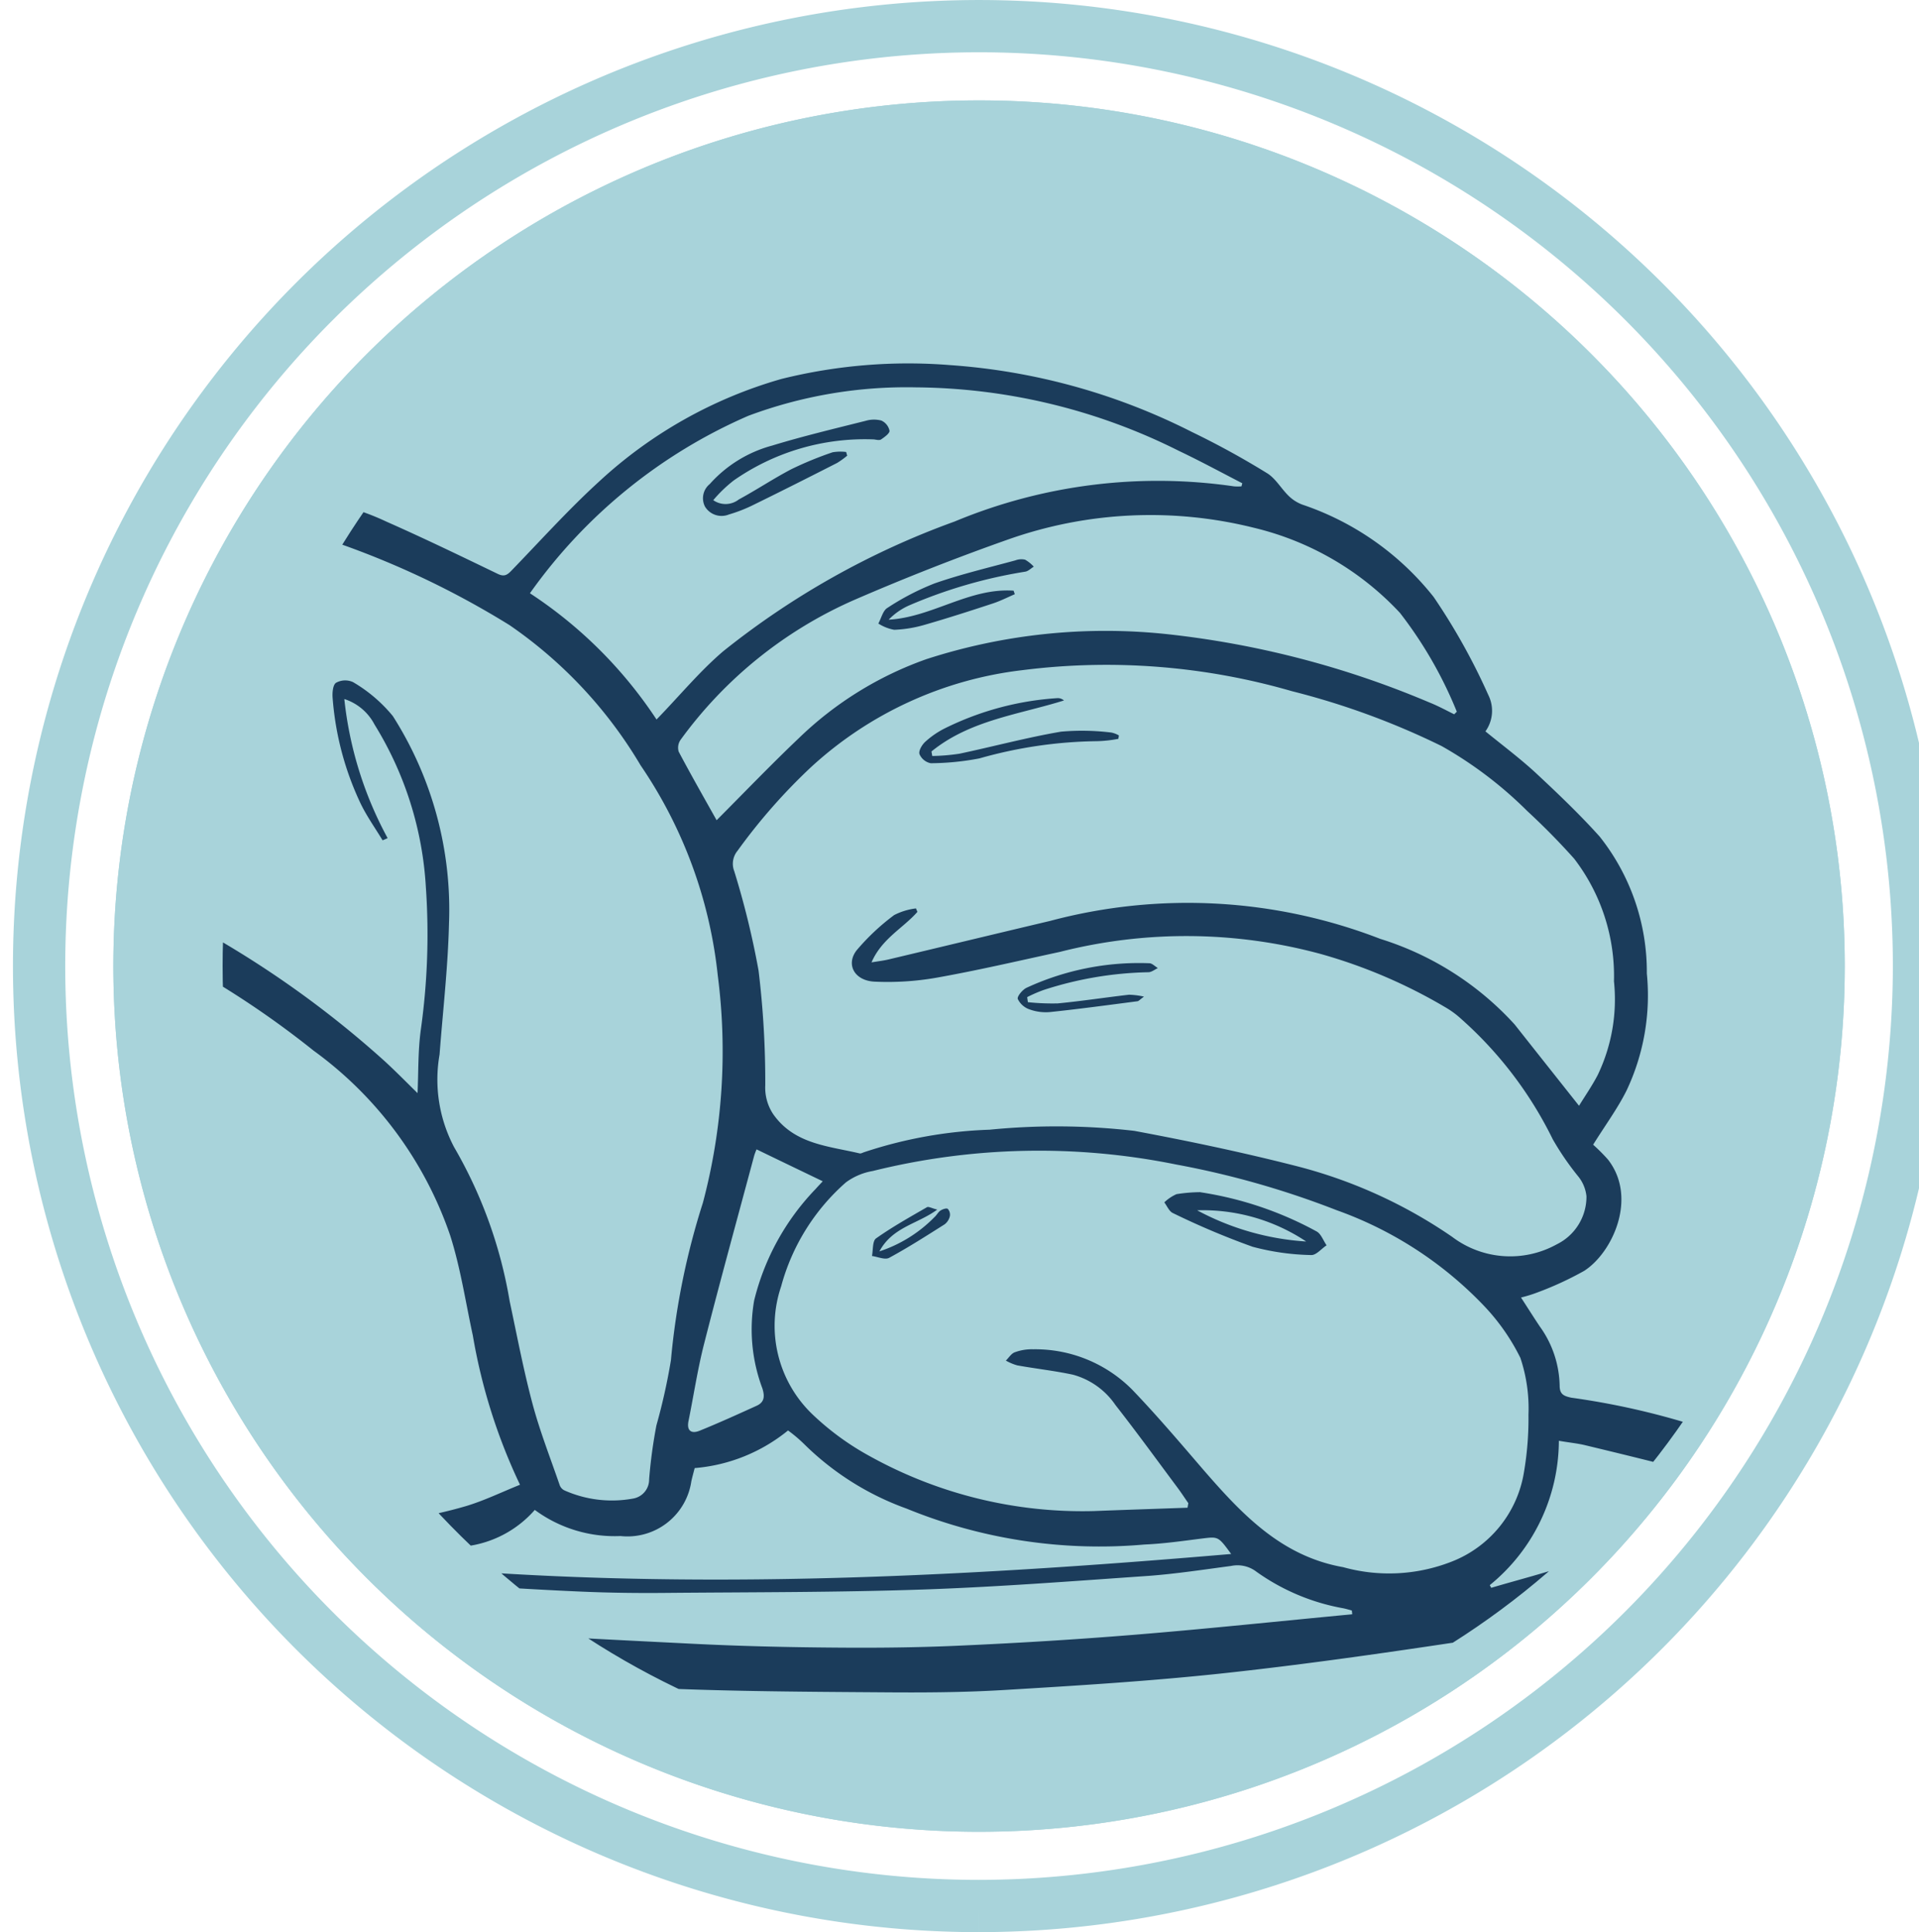
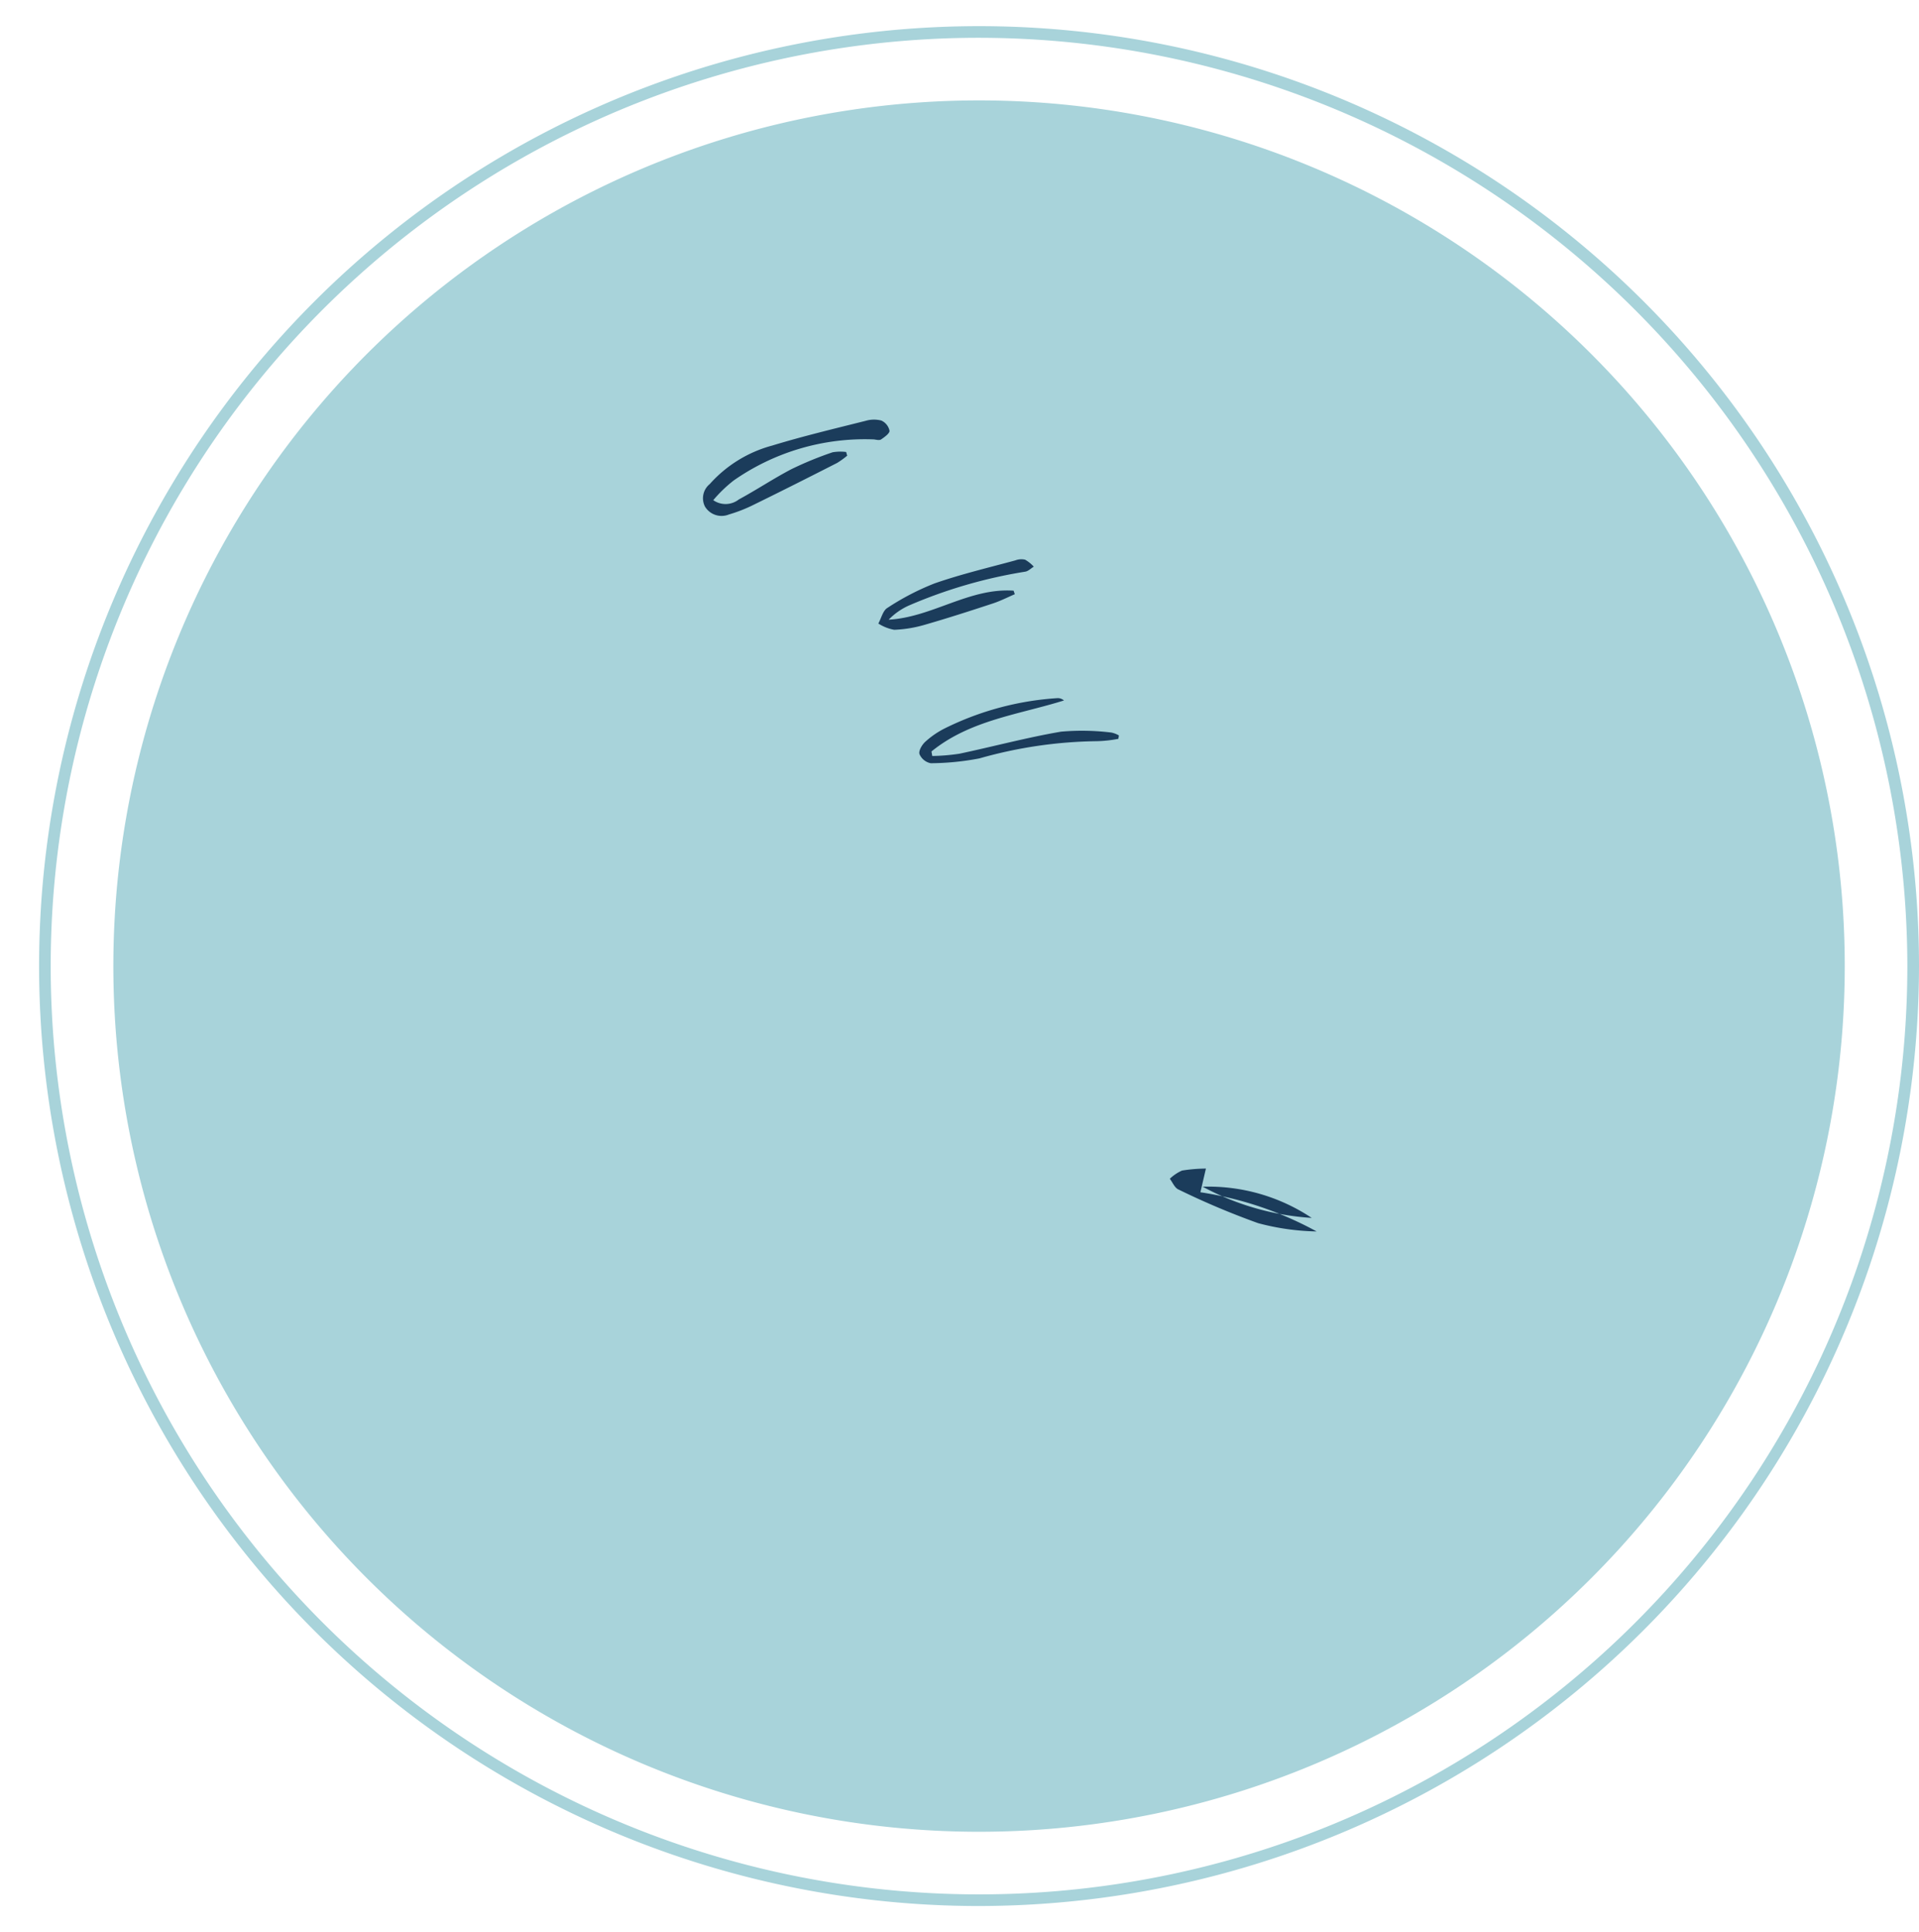
<svg xmlns="http://www.w3.org/2000/svg" width="73.428" height="73.933">
  <defs>
    <clipPath id="a">
      <path data-name="長方形 9610" transform="translate(49.463)" fill="none" d="M0 0h73.428v73.933H0z" />
    </clipPath>
    <clipPath id="b">
      <path data-name="パス 24417" d="M16.869 36.964A30.66 30.66 0 1 0 47.531 6.3a30.662 30.662 0 0 0-30.662 30.664" transform="translate(-16.869 -6.305)" fill="none" />
    </clipPath>
  </defs>
  <g data-name="グループ 30398">
    <g data-name="グループ 29794" transform="translate(-49.463)" clip-path="url(#a)">
      <path data-name="パス 24400" d="M86.925 1.446a35.521 35.521 0 1 0 35.52 35.521 35.56 35.56 0 0 0-35.52-35.521m0 71.487a35.966 35.966 0 1 1 35.966-35.966 36.008 36.008 0 0 1-35.966 35.966" fill="#a8d3da" />
-       <path data-name="パス 24401" d="M86.925 72.933a35.966 35.966 0 1 1 35.966-35.966 36.008 36.008 0 0 1-35.966 35.966" fill="none" stroke="#a8d3da" stroke-miterlimit="10" stroke-width="2" />
-       <path data-name="パス 24402" d="M120.05 36.967A33.125 33.125 0 1 1 86.925 3.842a33.125 33.125 0 0 1 33.125 33.125" fill="#a8d3da" />
      <path data-name="パス 24403" d="M120.05 36.967A33.125 33.125 0 1 1 86.925 3.842a33.125 33.125 0 0 1 33.125 33.125" fill="#a8d3da" />
    </g>
    <g data-name="グループ 29801" transform="translate(8.518 6.306)" clip-path="url(#b)" fill="#1b3c5b">
-       <path data-name="パス 24409" d="M52.441 37.495a6.953 6.953 0 0 1 .569.57c1.143 1.466.168 3.568-.912 4.258a12.642 12.642 0 0 1-1.8.83 5.249 5.249 0 0 1-.617.19c.26.4.485.758.719 1.108a3.99 3.99 0 0 1 .76 2.26c0 .333.15.4.444.465a28.907 28.907 0 0 1 5.65 1.37 2 2 0 0 1 1.354 1.676 2.055 2.055 0 0 1-1.025 2.137 2.237 2.237 0 0 0-.511.471 5.381 5.381 0 0 1-2.216 1.42 33.078 33.078 0 0 1-7.7 2.289c-2.98.447-5.967.872-8.962 1.193-2.765.295-5.543.465-8.318.631-1.547.093-3.1.1-4.646.087-2.817-.02-5.631-.034-8.445-.153-2.385-.1-4.767-.3-7.147-.529q-3-.282-5.975-.729c-1.561-.238-3.106-.575-4.647-.917-2.156-.479-4.313-.963-6.446-1.526a5.049 5.049 0 0 1-2.839-1.63 1.674 1.674 0 0 1 .257-2.511c.266-.224.547-.43.833-.629s.581-.378.914-.588c-.7-.454-1.409-.835-2.032-1.323a42.529 42.529 0 0 1-3.741-3.12c-1.651-1.635-2.168-3.811-2.472-6.037a22.851 22.851 0 0 1-.359-3.063 14.2 14.2 0 0 1 1.483-7.115 4.64 4.64 0 0 1 4.317-2.345 15.214 15.214 0 0 1 5.629.954c.185.071.376.125.541.181-.076-.992-.2-1.946-.212-2.9a13.712 13.712 0 0 1 2.8-8.723 19.244 19.244 0 0 1 2.33-2.344 2.987 2.987 0 0 1 1.986-.66 9.565 9.565 0 0 1 4.273.916c1.431.632 2.839 1.314 4.247 1.993.243.119.362.049.523-.119 1.111-1.148 2.18-2.337 3.357-3.412a17.223 17.223 0 0 1 6.976-3.926 20.094 20.094 0 0 1 6.45-.531 24.129 24.129 0 0 1 9.259 2.56 31.919 31.919 0 0 1 2.866 1.571c.333.2.544.592.835.874a1.486 1.486 0 0 0 .529.336 10.8 10.8 0 0 1 5.018 3.531 24.152 24.152 0 0 1 2.093 3.753 1.35 1.35 0 0 1-.111 1.391c.663.54 1.321 1.032 1.923 1.587.842.785 1.679 1.582 2.447 2.437a8.325 8.325 0 0 1 1.806 5.239 8.512 8.512 0 0 1-.777 4.482c-.344.688-.806 1.315-1.277 2.069m-.539-1.491c.225-.365.491-.751.708-1.163a6.685 6.685 0 0 0 .627-3.6 7.373 7.373 0 0 0-1.523-4.689 26.571 26.571 0 0 0-1.793-1.822 15.321 15.321 0 0 0-3.276-2.486 29.084 29.084 0 0 0-5.726-2.1 25.524 25.524 0 0 0-10.323-.805 14.421 14.421 0 0 0-8.085 3.713 22.1 22.1 0 0 0-2.811 3.2.778.778 0 0 0-.125.776 32.2 32.2 0 0 1 .932 3.81 35.432 35.432 0 0 1 .256 4.385 1.828 1.828 0 0 0 .3 1.1c.807 1.156 2.107 1.222 3.309 1.506.053.014.119-.029.18-.048a17 17 0 0 1 4.794-.858 25.941 25.941 0 0 1 5.537.044c2.061.385 4.117.816 6.146 1.333a18.646 18.646 0 0 1 6.016 2.722 3.68 3.68 0 0 0 4.007.285 2.03 2.03 0 0 0 1.133-1.836 1.447 1.447 0 0 0-.312-.757 10.613 10.613 0 0 1-.978-1.425 14.932 14.932 0 0 0-3.508-4.609 3.434 3.434 0 0 0-.614-.449 19.965 19.965 0 0 0-4.743-2.029 19.634 19.634 0 0 0-9.991-.084c-1.575.34-3.146.709-4.732.99a10.815 10.815 0 0 1-2.356.15c-.77-.033-1.116-.654-.692-1.2a8.554 8.554 0 0 1 1.437-1.349 2.491 2.491 0 0 1 .833-.254l.056.132c-.548.625-1.361 1.021-1.757 1.933.3-.049.48-.07.66-.114 2.062-.489 4.119-.986 6.181-1.474a20.41 20.41 0 0 1 12.628.689 11.615 11.615 0 0 1 5.14 3.275c.8 1.013 1.605 2.027 2.464 3.112M6.321 25.762a3.16 3.16 0 0 1-.2.086c-.286-.473-.613-.93-.85-1.427a11.429 11.429 0 0 1-1.061-4.014c-.018-.2.008-.506.129-.586a.721.721 0 0 1 .651-.026 5.654 5.654 0 0 1 1.524 1.3 13.786 13.786 0 0 1 2.148 7.942c-.04 1.671-.234 3.34-.361 5.01a5.542 5.542 0 0 0 .555 3.539 17.458 17.458 0 0 1 2.128 5.9c.28 1.312.529 2.633.875 3.928.281 1.05.681 2.068 1.036 3.1a.365.365 0 0 0 .179.207 4.472 4.472 0 0 0 2.638.314.737.737 0 0 0 .608-.737 18.893 18.893 0 0 1 .279-2.063 23.062 23.062 0 0 0 .555-2.49 28.087 28.087 0 0 1 1.224-6.029 22.612 22.612 0 0 0 .568-8.7 17.528 17.528 0 0 0-2.952-8.036 17.033 17.033 0 0 0-5.016-5.366 33.429 33.429 0 0 0-6.4-3.078 6.07 6.07 0 0 0-2.8-.339 2.619 2.619 0 0 0-1.353.475 13.913 13.913 0 0 0-1.8 1.94 13.188 13.188 0 0 0-2.69 7.225 19.594 19.594 0 0 0 .179 3.3 1.016 1.016 0 0 0 .61.886 38.341 38.341 0 0 1 9.492 6.29c.455.42.888.863 1.243 1.209.037-.789.012-1.648.133-2.483a26.132 26.132 0 0 0 .185-5.4 13.267 13.267 0 0 0-1.965-6.222 1.99 1.99 0 0 0-1.155-.975 14.278 14.278 0 0 0 1.657 5.323m5.065 24.742a21.764 21.764 0 0 1-1.805-5.712c-.278-1.282-.471-2.587-.867-3.829a14.553 14.553 0 0 0-5.228-7.071 34.9 34.9 0 0 0-9.567-5.437 15.927 15.927 0 0 0-5.481-.918 3.139 3.139 0 0 0-3.088 2.1 15.06 15.06 0 0 0-.968 6.7c.042.708.19 1.408.286 2.114a9.308 9.308 0 0 0 2.156 5.512 20.478 20.478 0 0 0 2.305 2.029 34.012 34.012 0 0 0 6.548 3.8 35.671 35.671 0 0 0 3.427 1.363 15.011 15.011 0 0 0 2.211.5 16.6 16.6 0 0 0 8.02-.338c.7-.212 1.365-.538 2.058-.815m25.535.882.031-.174c-.133-.189-.26-.387-.4-.575-.793-1.064-1.57-2.136-2.388-3.18a2.88 2.88 0 0 0-1.633-1.163c-.7-.149-1.417-.228-2.124-.355a1.961 1.961 0 0 1-.437-.183c.113-.109.208-.273.344-.319a1.867 1.867 0 0 1 .7-.114 5.23 5.23 0 0 1 3.8 1.555c.94.981 1.819 2.016 2.7 3.041 1.476 1.7 2.988 3.323 5.365 3.742a6.552 6.552 0 0 0 4.116-.2 4.431 4.431 0 0 0 2.8-3.44 12.23 12.23 0 0 0 .172-2.193 6.106 6.106 0 0 0-.309-2.175 8.048 8.048 0 0 0-1.4-2 14.532 14.532 0 0 0-5.633-3.653 33.726 33.726 0 0 0-6.141-1.748 26.378 26.378 0 0 0-11.607.249 2.413 2.413 0 0 0-1.028.436 8.106 8.106 0 0 0-2.477 3.977 4.688 4.688 0 0 0 1.192 4.893 10.348 10.348 0 0 0 2.21 1.612 16.768 16.768 0 0 0 8.557 2.094c1.195-.046 2.391-.085 3.589-.128m-20.317-30.16c.875-.9 1.644-1.837 2.551-2.611a31.017 31.017 0 0 1 8.85-4.963 20.222 20.222 0 0 1 10.695-1.348 1.82 1.82 0 0 0 .286 0l.032-.118c-.81-.418-1.611-.852-2.432-1.242a22.784 22.784 0 0 0-10.054-2.428 17.3 17.3 0 0 0-6.414 1.088 20 20 0 0 0-8.358 6.791 16.861 16.861 0 0 1 4.844 4.83m2.3 3.854c1.045-1.047 2.069-2.116 3.143-3.137a13.46 13.46 0 0 1 4.885-3.026 22.253 22.253 0 0 1 9.231-.954 35.482 35.482 0 0 1 10.006 2.608c.33.13.639.3.957.456l.1-.1a15.923 15.923 0 0 0-2.176-3.781 11.187 11.187 0 0 0-5.576-3.253 16.338 16.338 0 0 0-9.394.437 90.898 90.898 0 0 0-5.912 2.322 16.3 16.3 0 0 0-6.642 5.35.529.529 0 0 0-.074.455c.476.9.986 1.792 1.454 2.628m24.319 30.385-.016-.15c-.1-.027-.209-.059-.312-.082a8.188 8.188 0 0 1-3.336-1.4 1.193 1.193 0 0 0-.974-.222c-1.047.139-2.1.3-3.149.379-2.882.2-5.767.424-8.655.523-3.24.11-6.479.1-9.72.128-1.121.012-2.246 0-3.368-.05-1.6-.069-3.189-.169-4.782-.274a14.093 14.093 0 0 1-1.457-.189c-1.4-.246-2.793-.515-4.192-.754-.622-.106-1.264-.124-1.88-.252a25.947 25.947 0 0 1-7.007-2.554 1.432 1.432 0 0 0-1.73.014c-.561.417-1.168.777-1.827 1.212a3.7 3.7 0 0 0 .7.6 20.058 20.058 0 0 0 3.423 1.444c2.3.56 4.637.958 6.974 1.336 2.183.349 4.377.665 6.58.847 3.15.262 6.311.407 9.471.566 1.8.091 3.6.133 5.4.147 1.6.015 3.195 0 4.79-.072 2.259-.1 4.514-.237 6.766-.421 2.767-.226 5.532-.519 8.3-.781m-4.627-2.3c-.5-.685-.494-.674-1.112-.6-.737.093-1.475.2-2.218.231a19.5 19.5 0 0 1-9.1-1.377 10.752 10.752 0 0 1-3.86-2.413 5.584 5.584 0 0 0-.671-.575 6.492 6.492 0 0 1-3.572 1.44c-.044.171-.09.336-.127.5a2.47 2.47 0 0 1-2.713 2.1 5.143 5.143 0 0 1-3.278-1 4.164 4.164 0 0 1-2.6 1.389c-.944.253-1.922.381-2.887.565l.005.146c10.685 1.032 21.35.508 32.134-.414m9.886 1.188.059.107c1.055-.313 2.125-.581 3.16-.943a14.536 14.536 0 0 0 4.849-2.4.88.88 0 0 0 .326-.6c-.005-.156-.263-.389-.447-.439-1.43-.382-2.865-.73-4.3-1.076-.3-.072-.615-.1-1-.168a7.148 7.148 0 0 1-2.646 5.525M20.431 37.676a1.949 1.949 0 0 0-.093.246c-.641 2.393-1.3 4.78-1.911 7.178-.251.978-.4 1.979-.6 2.967-.076.367.1.5.416.377.741-.3 1.468-.631 2.195-.961.294-.135.312-.36.214-.667a6.437 6.437 0 0 1-.313-3.36 9.357 9.357 0 0 1 2.347-4.261c.109-.122.224-.241.277-.3-.862-.415-1.693-.814-2.536-1.223" />
      <path data-name="パス 24410" d="M34.275 21.965a4.843 4.843 0 0 1-.827.09 17.131 17.131 0 0 0-4.49.659 10.23 10.23 0 0 1-1.862.185.594.594 0 0 1-.43-.346c-.044-.124.092-.357.217-.472a3.3 3.3 0 0 1 .736-.509 11.306 11.306 0 0 1 4.323-1.164.353.353 0 0 1 .251.089c-1.737.543-3.6.754-5.07 1.952l.031.173a7.771 7.771 0 0 0 1.038-.087c1.3-.275 2.582-.621 3.888-.844a9.169 9.169 0 0 1 1.929.034.97.97 0 0 1 .286.11Z" />
-       <path data-name="パス 24411" d="M30.814 32.042a8.77 8.77 0 0 0 1.142.047c.907-.087 1.815-.227 2.724-.332a2.884 2.884 0 0 1 .575.073c-.157.112-.2.172-.252.177-1.11.144-2.221.295-3.333.412a1.834 1.834 0 0 1-.792-.1.78.78 0 0 1-.452-.4c-.034-.095.183-.358.338-.429a10.248 10.248 0 0 1 4.693-.938c.112 0 .22.122.329.184-.121.059-.248.163-.37.16a13.78 13.78 0 0 0-4 .679 5.373 5.373 0 0 0-.631.274l.027.192" />
      <path data-name="パス 24412" d="M1.685 15.749c-.529.442-1.02.8-1.446 1.223a10.137 10.137 0 0 0-1.153 1.374 2.292 2.292 0 0 0-.535 1.679l.147.117a4.952 4.952 0 0 0 .6-.579c.524-.711 1-1.457 1.541-2.156a4.446 4.446 0 0 1 .769-.643l.113.093a.858.858 0 0 1-.081.275c-.729.95-1.467 1.9-2.2 2.839a.555.555 0 0 1-.249.21c-.274.057-.645.192-.815.069a.9.9 0 0 1-.209-.785 5.391 5.391 0 0 1 .565-1.347A6.677 6.677 0 0 1 .68 16.006a1.081 1.081 0 0 1 1.012-.257" />
-       <path data-name="パス 24413" d="M37.414 39.315a13.484 13.484 0 0 1 4.447 1.5c.171.093.255.351.381.53-.2.132-.4.384-.592.373a9.306 9.306 0 0 1-2.238-.317 29.871 29.871 0 0 1-3.048-1.288c-.144-.063-.225-.269-.331-.411a1.633 1.633 0 0 1 .467-.314 6.025 6.025 0 0 1 .914-.076m4.048 1.888a7.129 7.129 0 0 0-4.172-1.194 10.147 10.147 0 0 0 4.172 1.194" />
-       <path data-name="パス 24414" d="M27.346 39.978c-.755.557-1.711.662-2.215 1.6a5.234 5.234 0 0 0 2.114-1.318c.081-.073.133-.185.222-.243s.227-.1.279-.067a.326.326 0 0 1 .08.286.545.545 0 0 1-.2.307c-.7.443-1.4.891-2.125 1.283-.16.083-.434-.042-.654-.072.046-.231.015-.572.156-.673.622-.44 1.29-.814 1.949-1.194.06-.034.182.041.393.092" />
+       <path data-name="パス 24413" d="M37.414 39.315a13.484 13.484 0 0 1 4.447 1.5a9.306 9.306 0 0 1-2.238-.317 29.871 29.871 0 0 1-3.048-1.288c-.144-.063-.225-.269-.331-.411a1.633 1.633 0 0 1 .467-.314 6.025 6.025 0 0 1 .914-.076m4.048 1.888a7.129 7.129 0 0 0-4.172-1.194 10.147 10.147 0 0 0 4.172 1.194" />
      <path data-name="パス 24415" d="M18.779 12.836a.822.822 0 0 0 .971-.029c.683-.37 1.327-.8 2.012-1.159a13.437 13.437 0 0 1 1.576-.647 1.765 1.765 0 0 1 .52-.012l.041.141a3.208 3.208 0 0 1-.385.278c-1.054.537-2.11 1.07-3.17 1.589a5.669 5.669 0 0 1-.97.383.743.743 0 0 1-.916-.3.7.7 0 0 1 .182-.864 4.911 4.911 0 0 1 2.391-1.473c1.177-.36 2.379-.645 3.574-.946a1.125 1.125 0 0 1 .6-.011.55.55 0 0 1 .313.388c.012.1-.19.245-.321.334-.064.044-.185.011-.277 0a8.768 8.768 0 0 0-5.364 1.571 5.2 5.2 0 0 0-.783.755" />
      <path data-name="パス 24416" d="M30.312 16.431c-.277.119-.546.257-.83.351-.87.287-1.743.568-2.622.821a4.823 4.823 0 0 1-1.162.19 1.681 1.681 0 0 1-.608-.24c.113-.2.176-.5.351-.6a9.744 9.744 0 0 1 1.8-.935c1.013-.353 2.059-.6 3.091-.881a.637.637 0 0 1 .373-.027 1.363 1.363 0 0 1 .333.267c-.108.066-.212.175-.328.192a18.645 18.645 0 0 0-4.446 1.293 2.488 2.488 0 0 0-.778.544c1.666-.092 3.083-1.227 4.78-1.11Z" />
    </g>
  </g>
</svg>